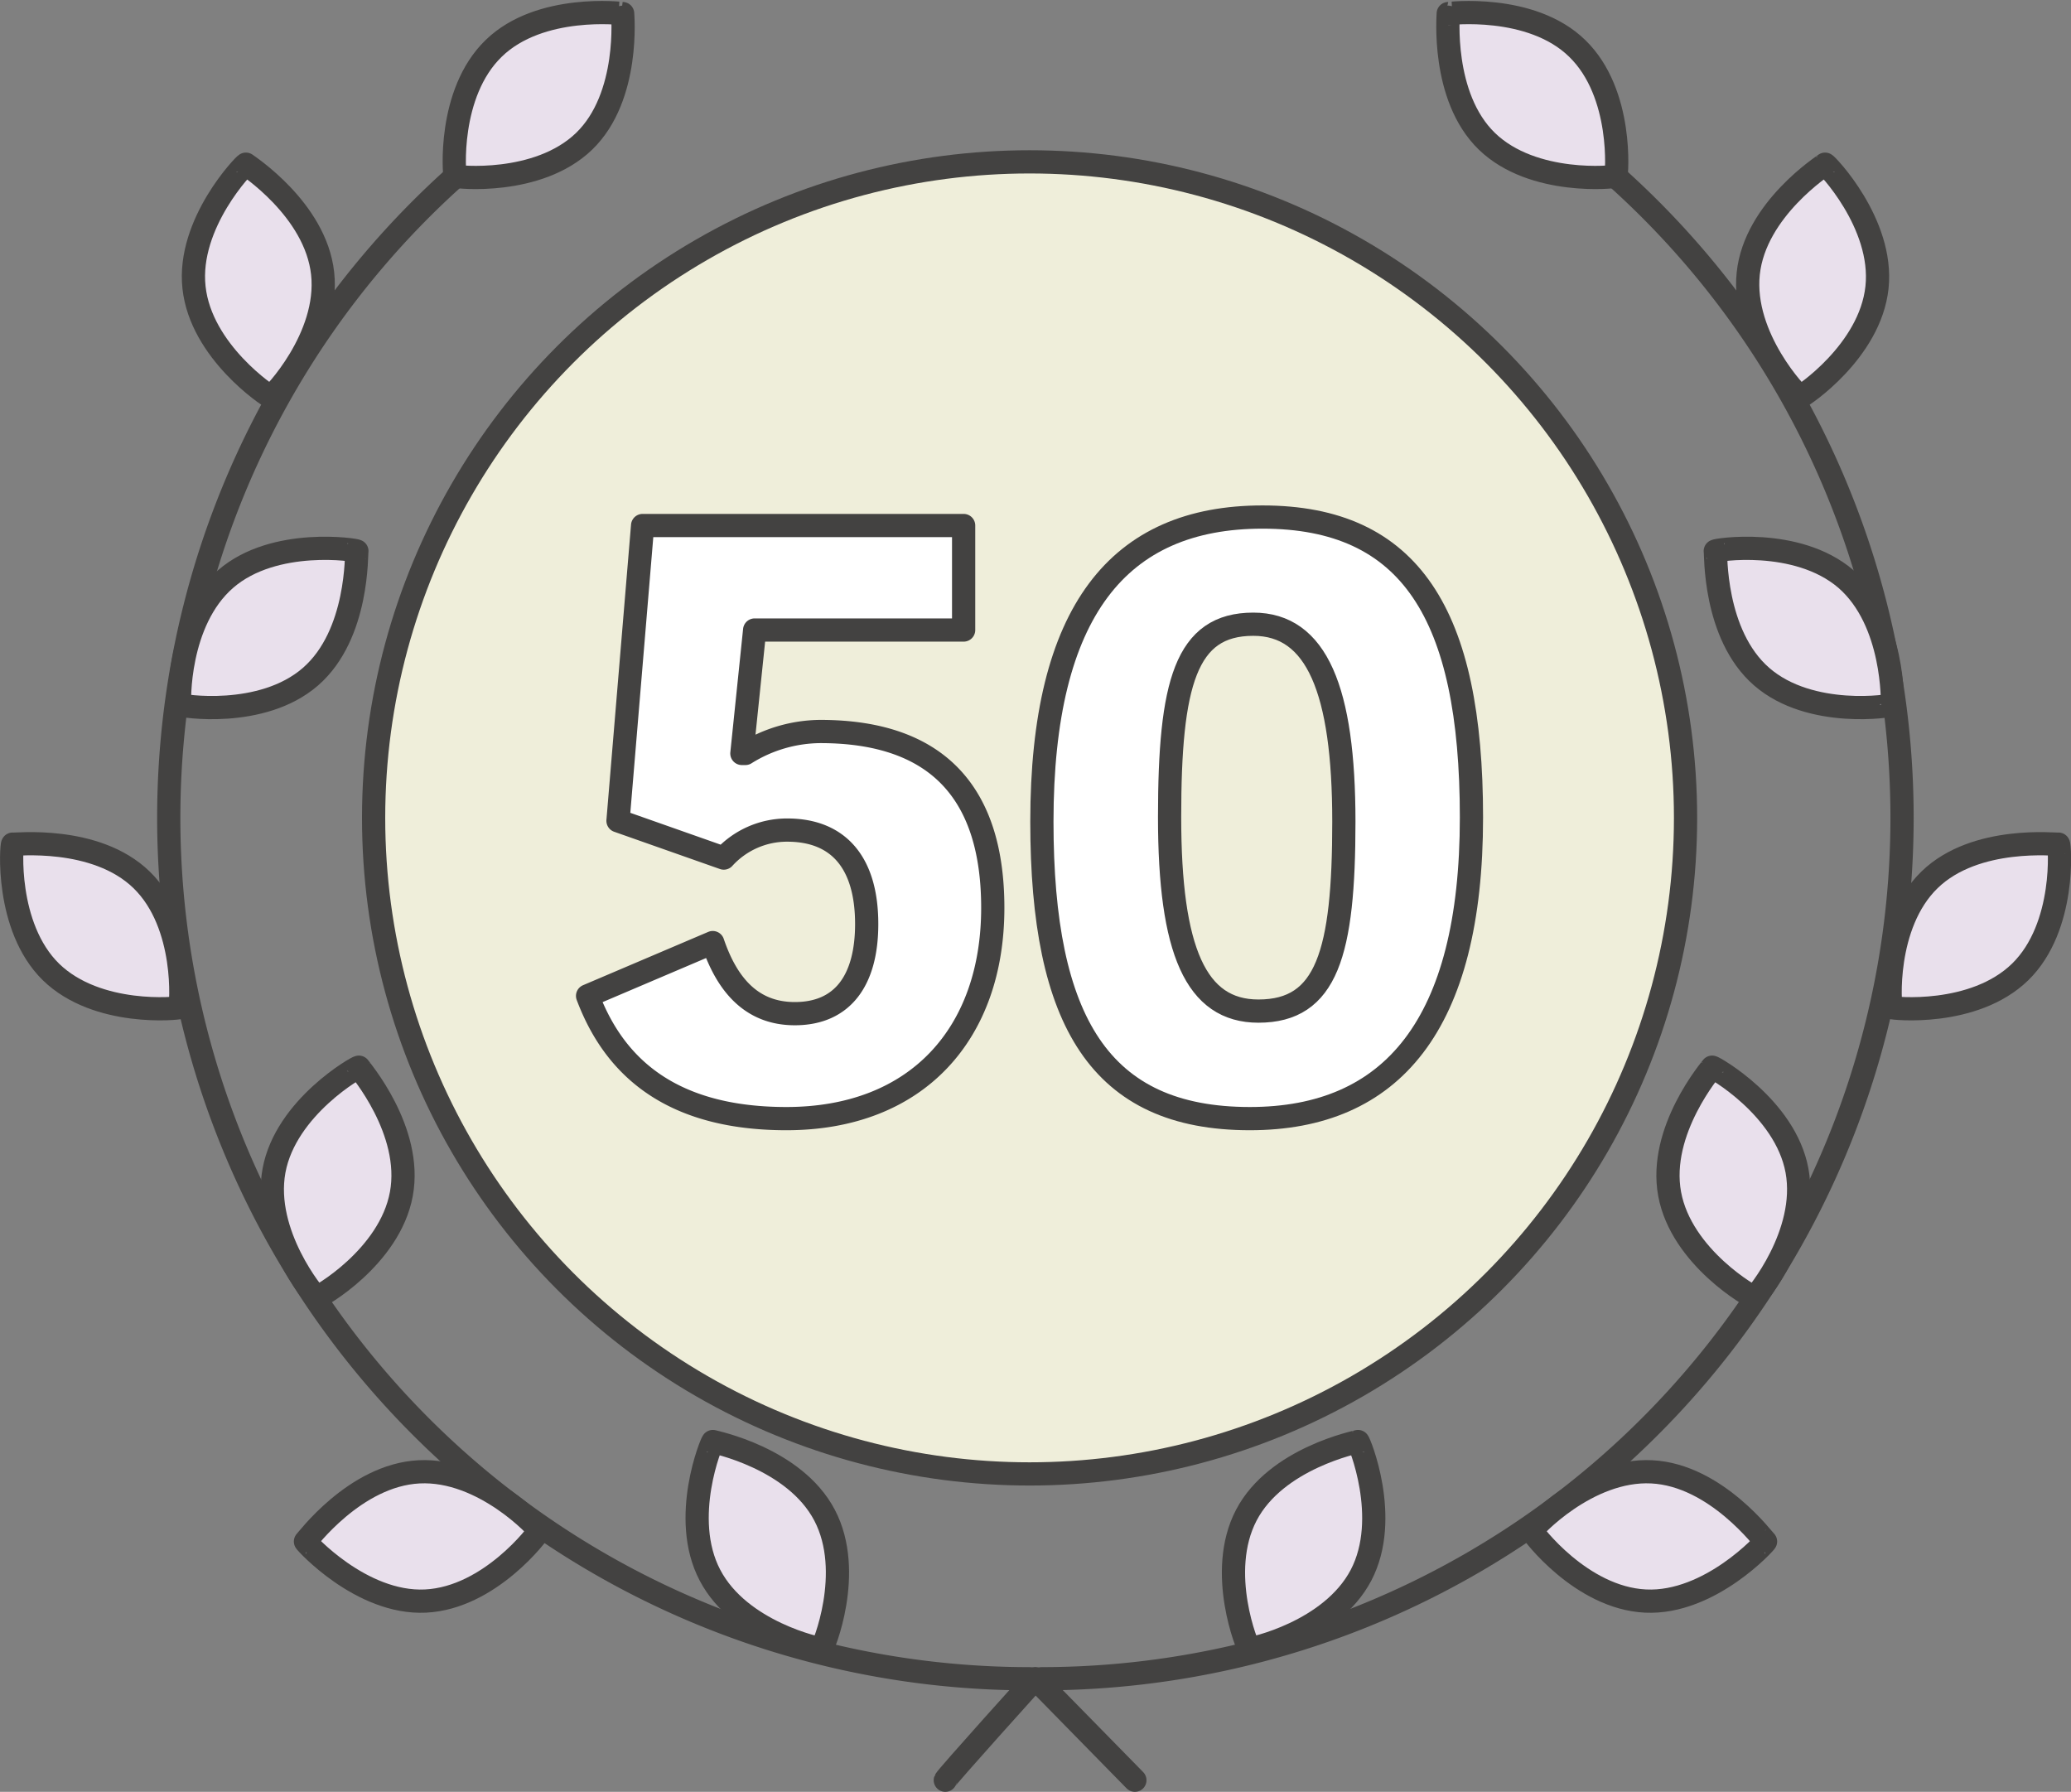
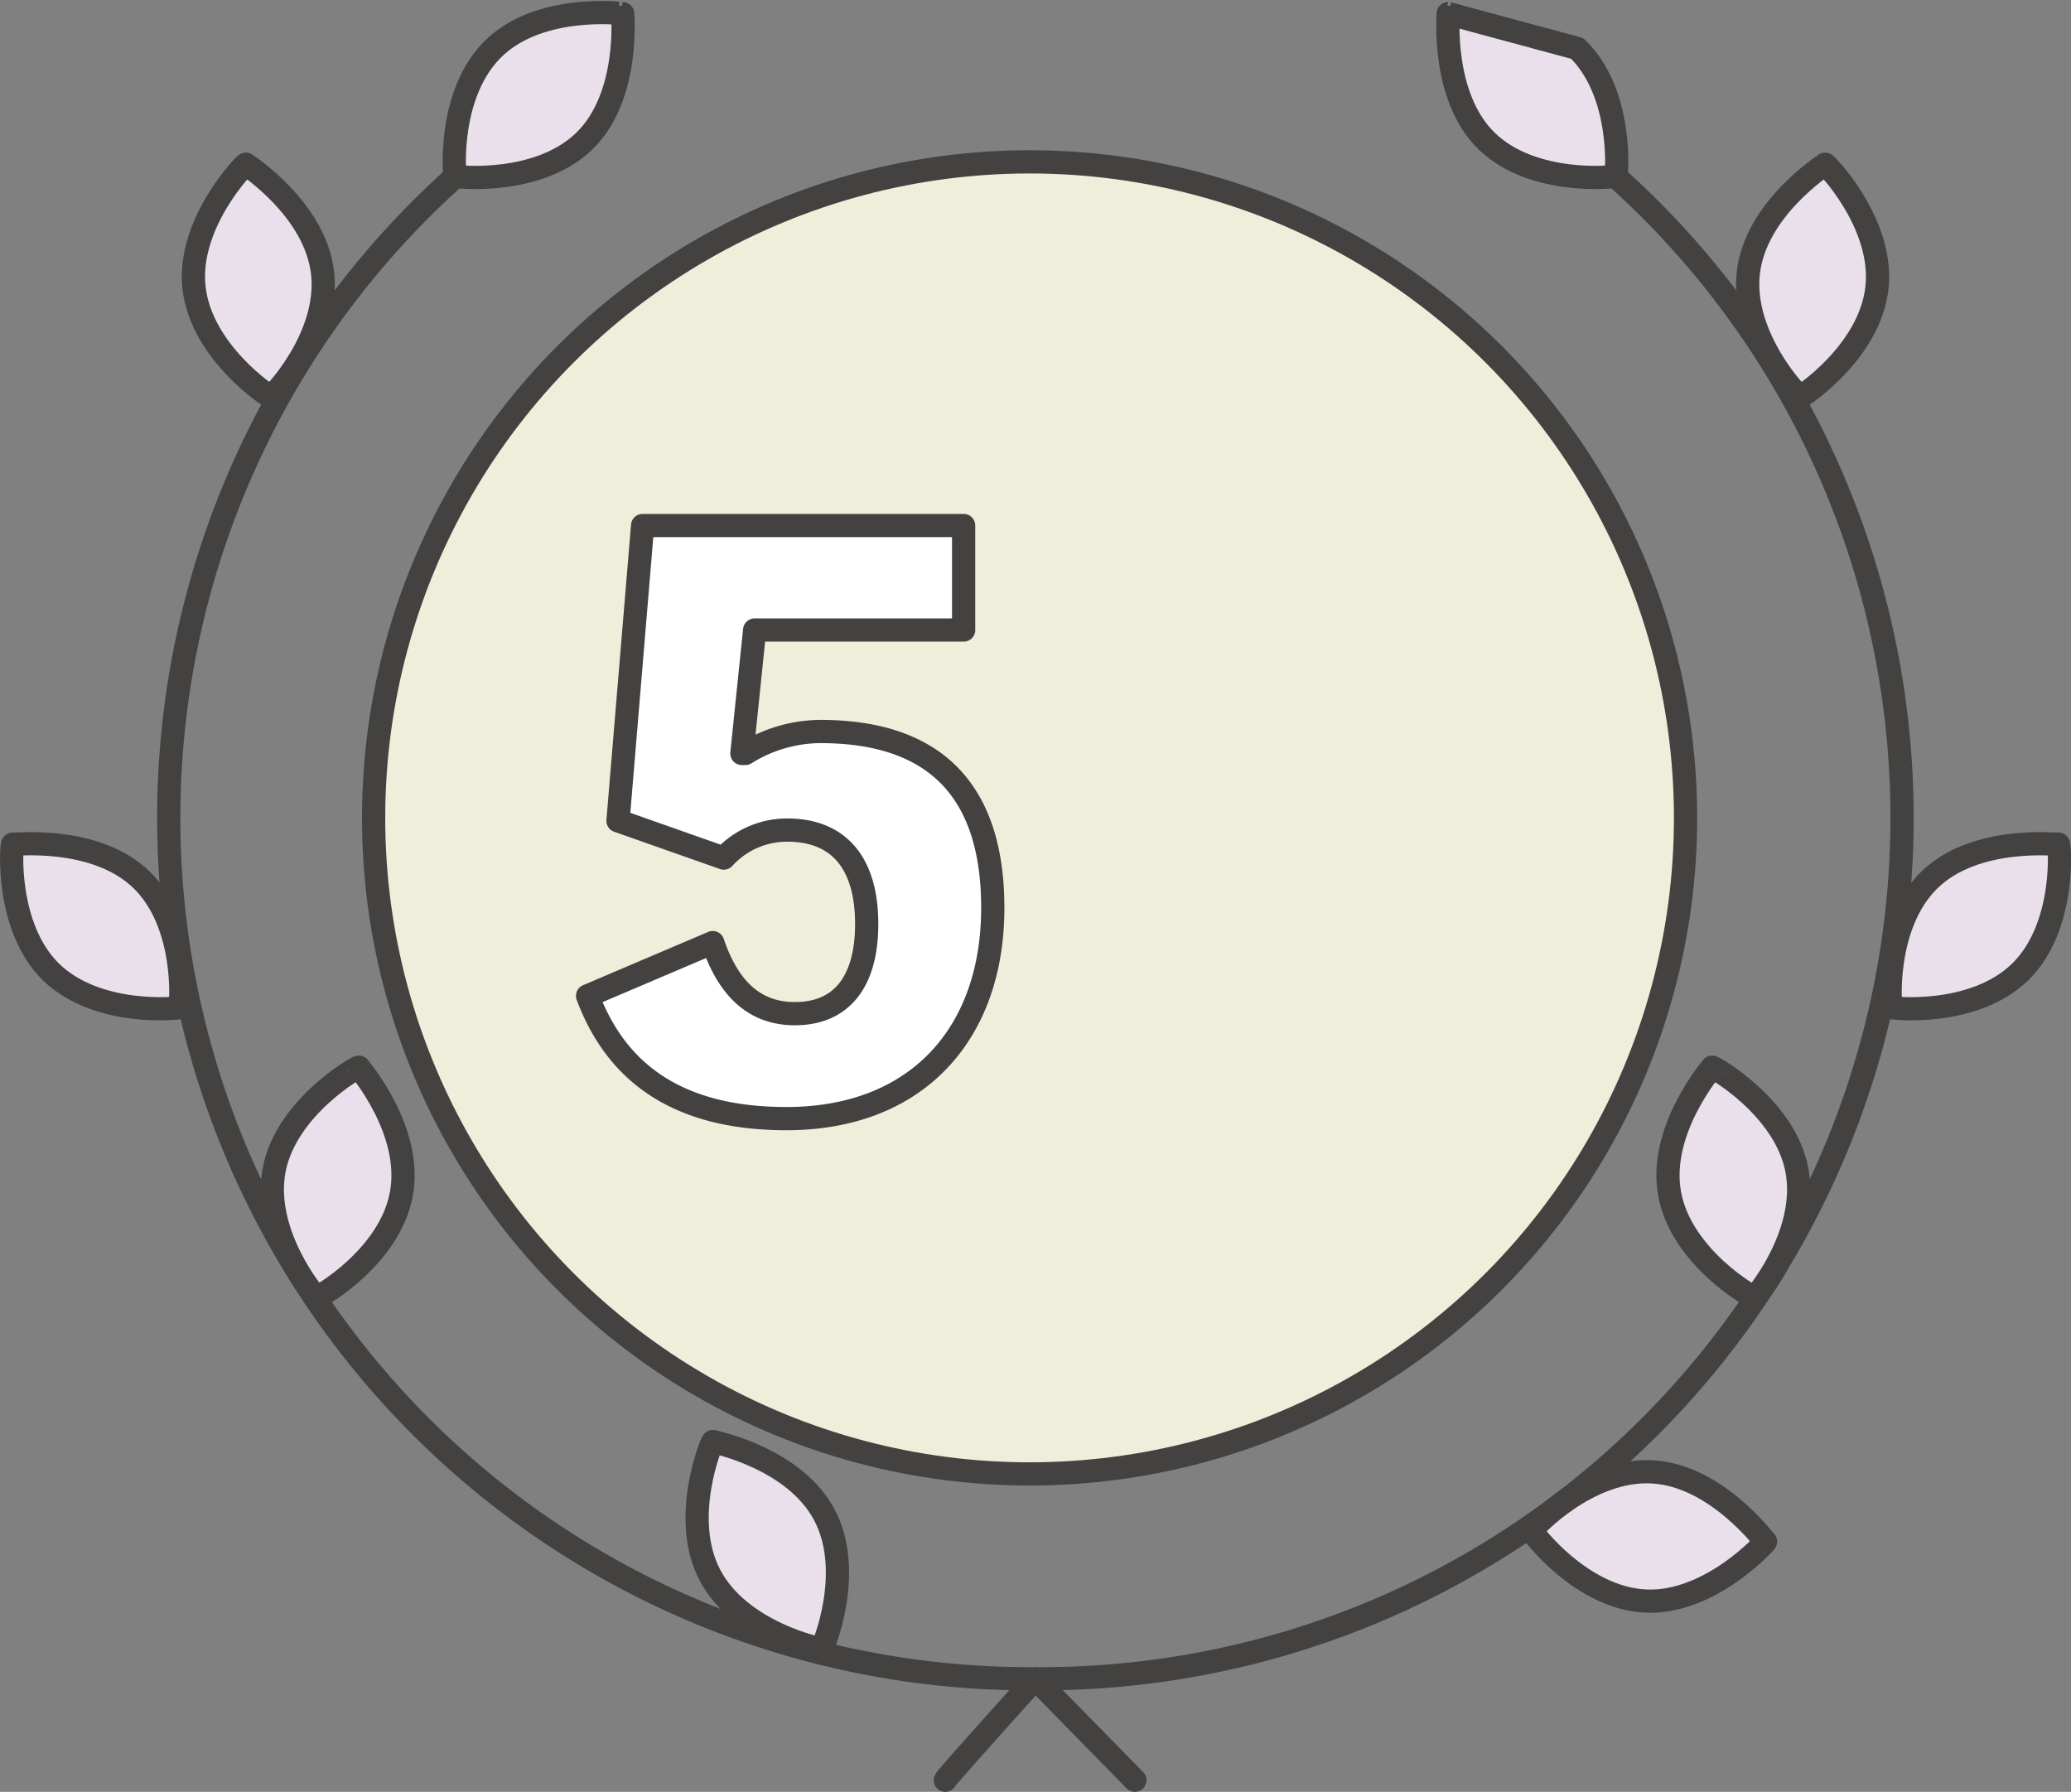
<svg xmlns="http://www.w3.org/2000/svg" viewBox="0 0 178.38 154.32">
  <rect x="0" y="0" width="178.38" height="154.32" fill="#808080" stroke="none" />
  <defs>
    <style>.cls-1{fill:none;}.cls-1,.cls-2,.cls-3,.cls-4{stroke:#434241;stroke-linecap:round;stroke-linejoin:round;stroke-width:2px;}.cls-2{fill:#efeeda;}.cls-3{fill:#fff;}.cls-4{fill:#e9e0ec;}</style>
  </defs>
  <title>history-2006</title>
  <g id="Layer_2" data-name="Layer 2">
    <g id="Layer_1-2" data-name="Layer 1">
      <path class="cls-1" d="M88.68,144.58A74.14,74.14,0,0,1,39.45,15" />
      <circle class="cls-2" cx="88.68" cy="70.44" r="56.5" />
      <path class="cls-3" d="M50.61,85.77l10.78-4.59c1.24,3.65,3.36,6.12,7.07,6.12,4.15,0,6.19-2.91,6.19-7.72,0-5.25-2.4-8.09-6.84-8.09a7.36,7.36,0,0,0-5.47,2.41l-9.11-3.21,2.12-25.43H83v9H65l-1.1,10.63h.3A12.32,12.32,0,0,1,70.65,63C81,63,85.51,68.58,85.51,78.19,85.51,89,79,96.34,67.73,96.34,56.88,96.34,52.58,91,50.61,85.77Z" />
-       <path class="cls-3" d="M89.74,70.76c0-18.14,6.63-26.23,19-26.23,12.75,0,18,8.38,18,25.87,0,17.85-6.85,25.94-19.09,25.94C94.76,96.34,89.74,88,89.74,70.76Zm18.65,16.32c5.9,0,7.36-5,7.36-16.32s-2.33-17-7.8-17c-5.83,0-7.21,5.1-7.21,16.61S103,87.08,108.39,87.08Z" />
      <path class="cls-4" d="M42.52,4.17c-4,3.88-3.39,10.92-3.32,11s7.12.85,11.11-3,3.31-11,3.32-11S46.51.28,42.52,4.17Z" />
      <path class="cls-4" d="M16.71,24.75c.59,5.54,6.49,9.42,6.61,9.43s5.07-5.08,4.47-10.62-6.56-9.36-6.61-9.42S16.11,19.22,16.71,24.75Z" />
      <path class="cls-4" d="M4.39,83.71c4,3.89,11,3.14,11.1,3.06s.68-7.14-3.3-11-11-3-11.1-3.07S.41,79.81,4.39,83.71Z" />
-       <path class="cls-4" d="M36.65,137.89c5.56-.27,9.78-5.93,9.79-6.06s-4.78-5.35-10.34-5.07-9.73,6-9.79,6S31.09,138.16,36.65,137.89Z" />
-       <path class="cls-4" d="M19.43,49.87c-4.21,3.65-4,10.71-3.95,10.82s7.06,1.24,11.26-2.41,3.93-10.74,4-10.82S23.63,46.22,19.43,49.87Z" />
      <path class="cls-4" d="M23.6,100.82c-1,5.47,3.54,10.87,3.66,10.92s6.3-3.43,7.31-8.91S30.94,92,30.91,91.91,24.61,95.34,23.6,100.82Z" />
      <path class="cls-4" d="M61.15,135.66c2.58,4.93,9.49,6.38,9.61,6.34s2.85-6.58.26-11.51-9.55-6.3-9.62-6.34S58.56,130.73,61.15,135.66Z" />
      <path class="cls-1" d="M89.7,144.58A74.15,74.15,0,0,0,138.93,15" />
-       <path class="cls-4" d="M135.85,4.17c4,3.88,3.4,10.92,3.33,11s-7.13.85-11.11-3-3.31-11-3.33-11S131.87.28,135.85,4.17Z" />
+       <path class="cls-4" d="M135.85,4.17c4,3.88,3.4,10.92,3.33,11s-7.13.85-11.11-3-3.31-11-3.33-11Z" />
      <path class="cls-4" d="M161.67,24.75c-.59,5.54-6.49,9.42-6.62,9.43S150,29.1,150.58,23.56s6.57-9.36,6.62-9.42S162.26,19.22,161.67,24.75Z" />
      <path class="cls-4" d="M174,83.71c-4,3.89-11,3.14-11.11,3.06s-.67-7.14,3.31-11,11-3,11.1-3.07S178,79.81,174,83.71Z" />
      <path class="cls-4" d="M141.73,137.89c-5.56-.27-9.78-5.93-9.8-6.06s4.78-5.35,10.34-5.07,9.73,6,9.8,6S147.29,138.16,141.73,137.89Z" />
-       <path class="cls-4" d="M159,49.87c4.2,3.65,4,10.71,4,10.82s-7.06,1.24-11.26-2.41-3.93-10.74-4-10.82S154.75,46.22,159,49.87Z" />
      <path class="cls-4" d="M154.78,100.82c1,5.47-3.54,10.87-3.66,10.92s-6.3-3.43-7.31-8.91,3.63-10.85,3.66-10.92S153.77,95.34,154.78,100.82Z" />
-       <path class="cls-4" d="M117.23,135.66c-2.59,4.93-9.5,6.38-9.62,6.34s-2.84-6.58-.26-11.51,9.55-6.3,9.62-6.34S119.81,130.73,117.23,135.66Z" />
      <path class="cls-1" d="M81.42,153.32c.08-.25,7.75-8.75,7.75-8.75l8.58,8.75" />
    </g>
  </g>
</svg>